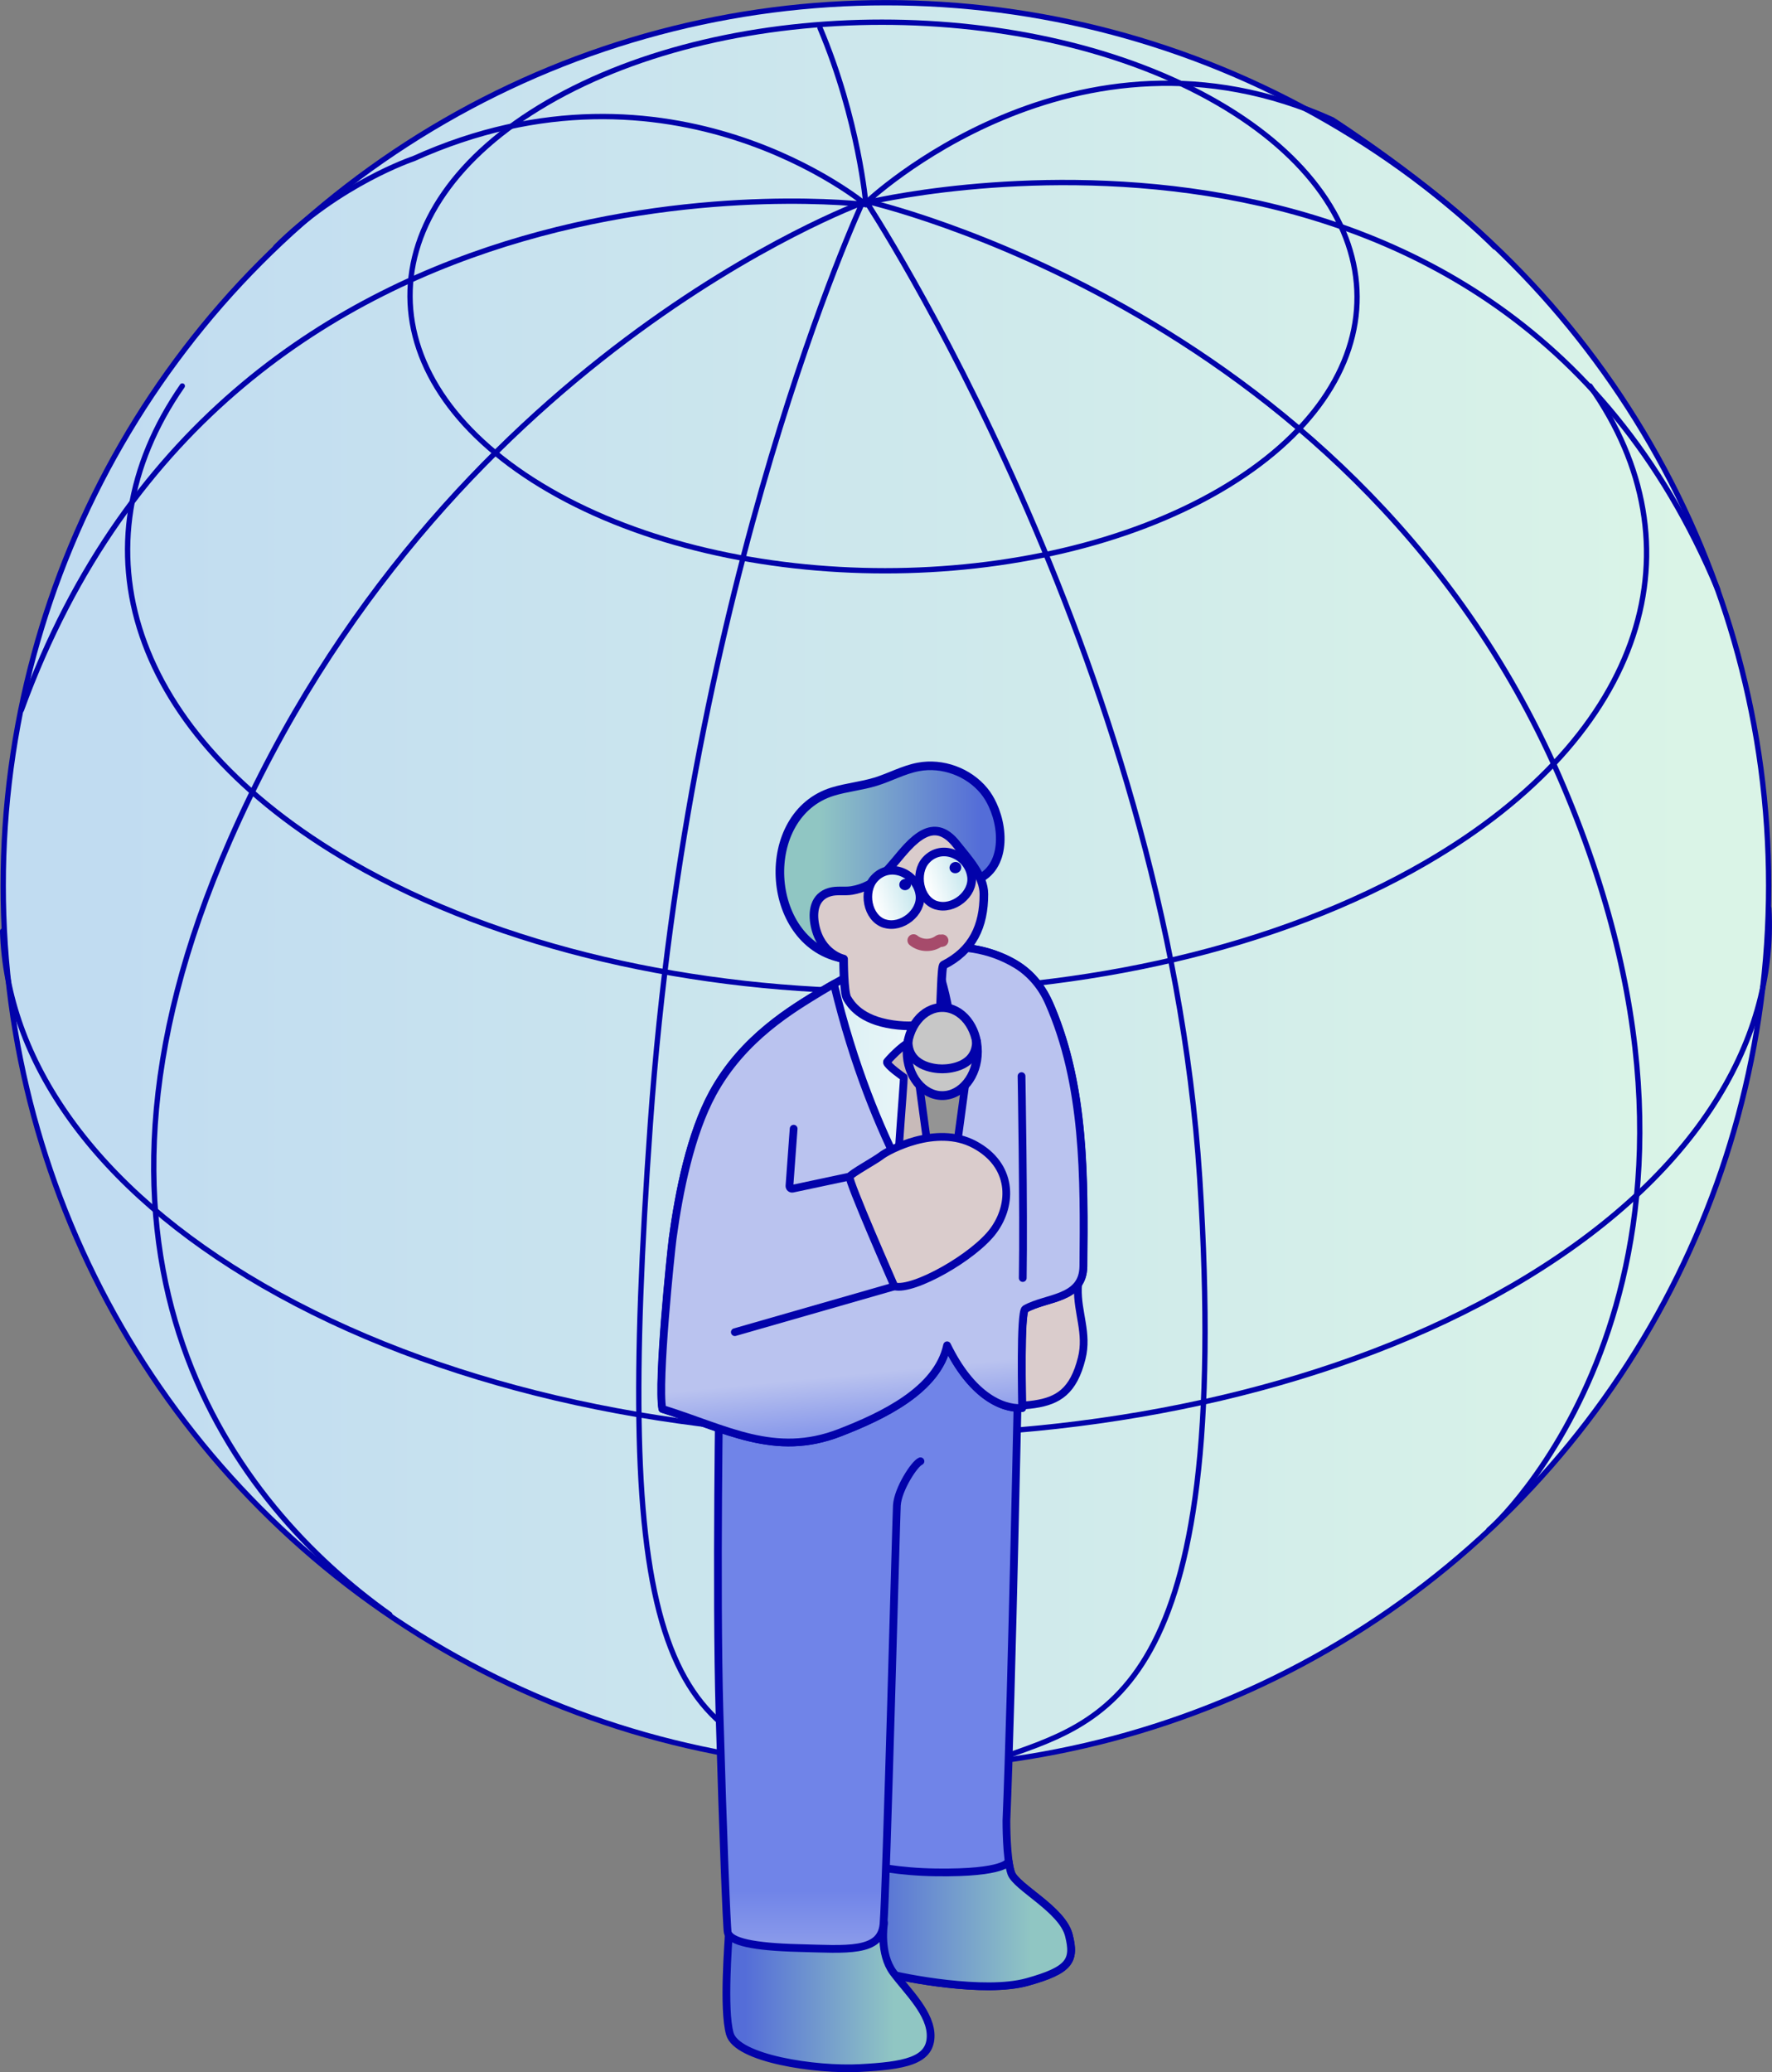
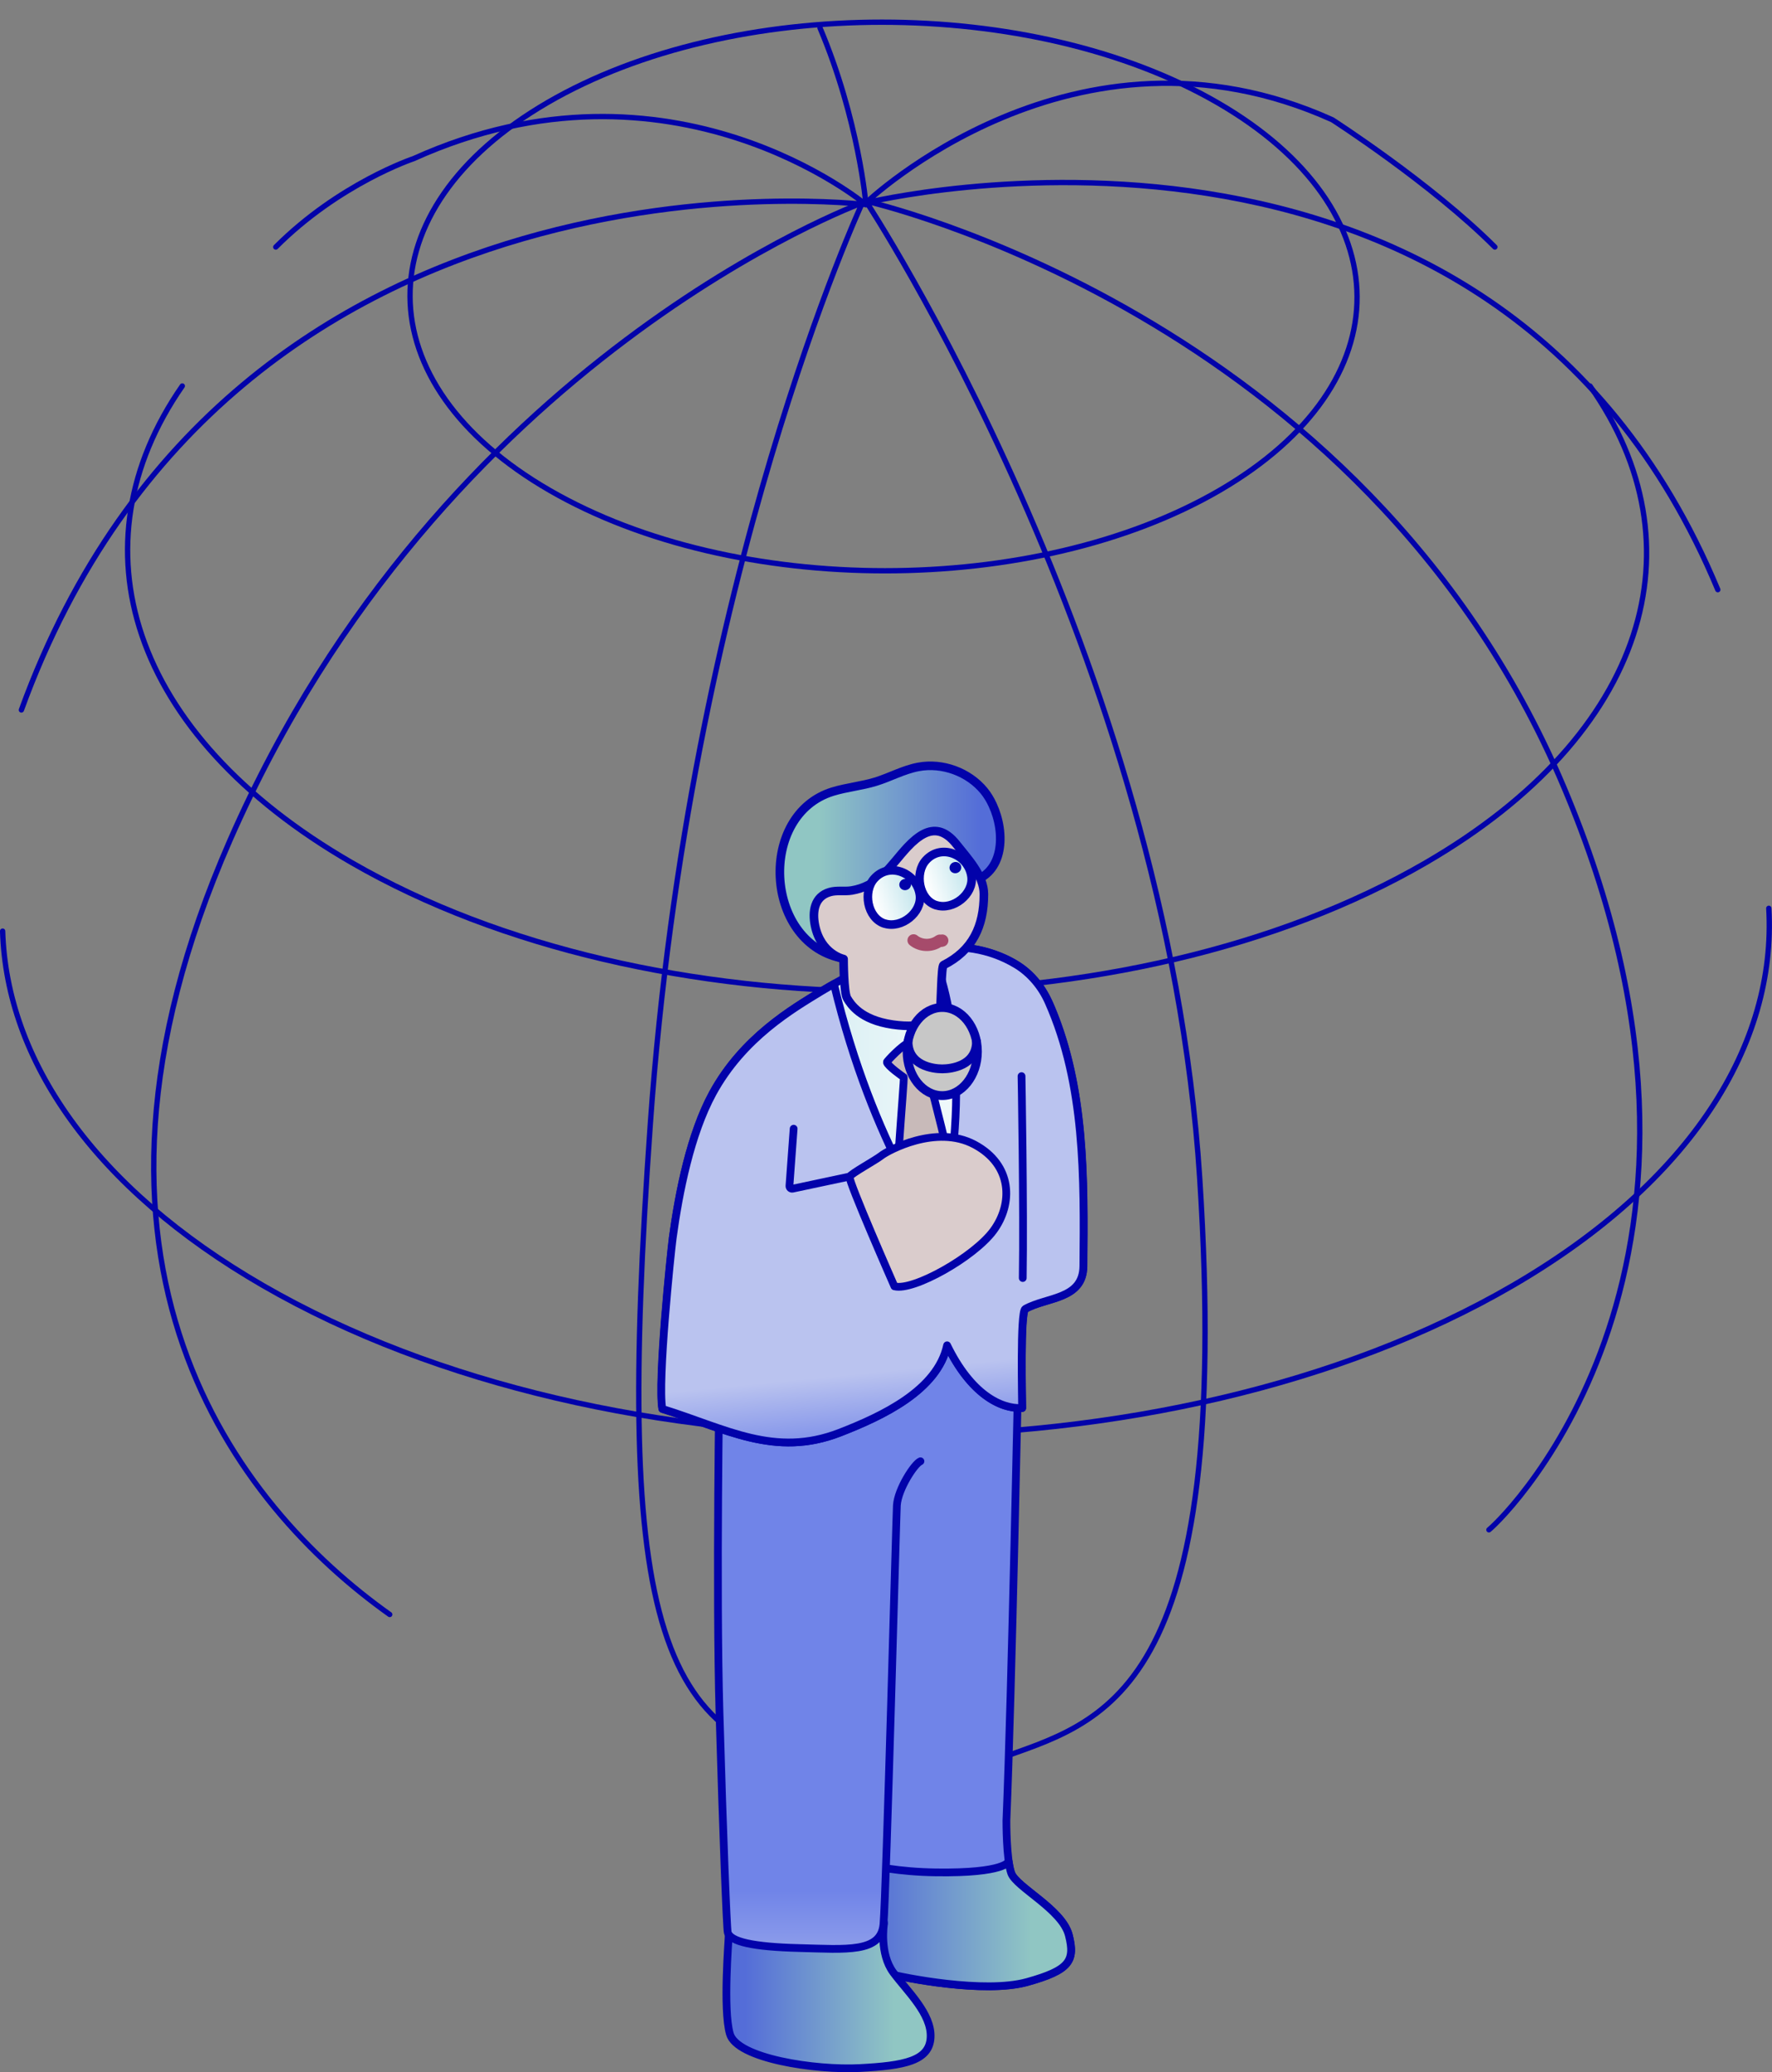
<svg xmlns="http://www.w3.org/2000/svg" xmlns:xlink="http://www.w3.org/1999/xlink" viewBox="0 0 249.44 291.68">
  <rect x="0" y="0" width="249.44" height="291.68" fill="#808080" stroke="none" />
  <defs>
    <style>
      .cls-1 {
        stroke: #a64b6b;
        stroke-width: 1.72px;
      }

      .cls-1, .cls-2, .cls-3, .cls-4, .cls-5, .cls-6, .cls-7, .cls-8, .cls-9, .cls-10, .cls-11, .cls-12, .cls-13, .cls-14, .cls-15, .cls-16, .cls-17, .cls-18, .cls-19 {
        stroke-linecap: round;
        stroke-linejoin: round;
      }

      .cls-1, .cls-10, .cls-11, .cls-12 {
        fill: none;
      }

      .cls-20 {
        fill: url(#_名称未設定グラデーション_6);
        mix-blend-mode: multiply;
      }

      .cls-21 {
        isolation: isolate;
      }

      .cls-2, .cls-3 {
        fill: #dacccc;
      }

      .cls-2, .cls-3, .cls-4, .cls-5, .cls-6, .cls-7, .cls-8, .cls-9, .cls-10, .cls-11, .cls-12, .cls-13, .cls-14, .cls-15, .cls-16, .cls-17, .cls-18, .cls-19 {
        stroke: #0202aa;
      }

      .cls-2, .cls-4, .cls-5, .cls-6, .cls-7, .cls-8, .cls-10, .cls-16, .cls-17, .cls-18, .cls-19 {
        stroke-width: 1.09px;
      }

      .cls-3, .cls-13, .cls-14, .cls-15 {
        stroke-width: 1.21px;
      }

      .cls-4 {
        fill: url(#_名称未設定グラデーション_2);
      }

      .cls-5 {
        fill: url(#_名称未設定グラデーション_4);
      }

      .cls-6 {
        fill: url(#_名称未設定グラデーション_3);
      }

      .cls-7 {
        fill: url(#_名称未設定グラデーション_5);
      }

      .cls-8 {
        fill: #949494;
      }

      .cls-22 {
        fill: #0202aa;
      }

      .cls-9 {
        fill: #c7c7c7;
      }

      .cls-9, .cls-12 {
        stroke-width: 1.24px;
      }

      .cls-11 {
        stroke-width: .75px;
      }

      .cls-13 {
        fill: url(#_名称未設定グラデーション_2-3);
      }

      .cls-14 {
        fill: url(#_名称未設定グラデーション_2-2);
      }

      .cls-15 {
        fill: url(#_名称未設定グラデーション_4-3);
      }

      .cls-16 {
        fill: url(#_名称未設定グラデーション_3-4);
      }

      .cls-17 {
        fill: url(#_名称未設定グラデーション_3-3);
      }

      .cls-18 {
        fill: url(#_名称未設定グラデーション_3-2);
      }

      .cls-19 {
        fill: url(#_名称未設定グラデーション_4-2);
      }
    </style>
    <linearGradient id="_名称未設定グラデーション_6" data-name="名称未設定グラデーション 6" x1=".45" y1="124.64" x2="248.97" y2="124.64" gradientUnits="userSpaceOnUse">
      <stop offset=".06" stop-color="#c1dcf1" />
      <stop offset=".96" stop-color="#daf4e7" />
    </linearGradient>
    <linearGradient id="_名称未設定グラデーション_3" data-name="名称未設定グラデーション 3" x1="4887.2" y1="295.09" x2="4887.2" y2="251.21" gradientTransform="translate(5021.91) rotate(-180) scale(1 -1)" gradientUnits="userSpaceOnUse">
      <stop offset=".18" stop-color="#bac3ef" />
      <stop offset=".66" stop-color="#7084e8" />
    </linearGradient>
    <linearGradient id="_名称未設定グラデーション_4" data-name="名称未設定グラデーション 4" x1="119.68" y1="270.79" x2="150.79" y2="270.79" gradientUnits="userSpaceOnUse">
      <stop offset=".09" stop-color="#546dd8" />
      <stop offset=".82" stop-color="#90c6c3" />
    </linearGradient>
    <linearGradient id="_名称未設定グラデーション_4-2" data-name="名称未設定グラデーション 4" x1="102.26" y1="279.56" x2="131.01" y2="279.56" xlink:href="#_名称未設定グラデーション_4" />
    <linearGradient id="_名称未設定グラデーション_3-2" data-name="名称未設定グラデーション 3" x1="4906.61" y1="295.09" x2="4906.61" y2="251.21" xlink:href="#_名称未設定グラデーション_3" />
    <linearGradient id="_名称未設定グラデーション_2" data-name="名称未設定グラデーション 2" x1="4869.36" y1="168.17" x2="4928.82" y2="168.17" gradientTransform="translate(5021.91) rotate(-180) scale(1 -1)" gradientUnits="userSpaceOnUse">
      <stop offset=".1" stop-color="#fff" />
      <stop offset=".82" stop-color="#cbe9ef" />
    </linearGradient>
    <linearGradient id="_名称未設定グラデーション_5" data-name="名称未設定グラデーション 5" x1="4891.63" y1="159" x2="4893.85" y2="179.83" gradientTransform="translate(5021.91) rotate(-180) scale(1 -1)" gradientUnits="userSpaceOnUse">
      <stop offset=".09" stop-color="#c8bab9" />
      <stop offset=".75" stop-color="#e2d6df" />
    </linearGradient>
    <linearGradient id="_名称未設定グラデーション_3-3" data-name="名称未設定グラデーション 3" x1="4898.31" y1="188.76" x2="4895.99" y2="212.69" xlink:href="#_名称未設定グラデーション_3" />
    <linearGradient id="_名称未設定グラデーション_4-3" data-name="名称未設定グラデーション 4" x1="1392.63" y1="121.38" x2="1423.66" y2="121.38" gradientTransform="translate(1533.43) rotate(-180) scale(1 -1)" xlink:href="#_名称未設定グラデーション_4" />
    <linearGradient id="_名称未設定グラデーション_2-2" data-name="名称未設定グラデーション 2" x1="428.03" y1="-24.53" x2="435.38" y2="-24.53" gradientTransform="translate(-276.52 284.74) rotate(-18.25)" xlink:href="#_名称未設定グラデーション_2" />
    <linearGradient id="_名称未設定グラデーション_2-3" data-name="名称未設定グラデーション 2" x1="435.74" y1="-24.69" x2="443.09" y2="-24.69" gradientTransform="translate(-276.52 284.74) rotate(-18.25)" xlink:href="#_名称未設定グラデーション_2" />
    <linearGradient id="_名称未設定グラデーション_3-4" data-name="名称未設定グラデーション 3" x1="114.42" y1="186.9" x2="114.12" y2="189.95" gradientTransform="matrix(1,0,0,1,0,0)" xlink:href="#_名称未設定グラデーション_3" />
  </defs>
  <g class="cls-21">
    <g id="_レイヤー_2" data-name="レイヤー 2">
      <g id="_デザイン" data-name="デザイン">
        <g>
          <g>
-             <circle class="cls-20" cx="124.71" cy="124.64" r="124.26" />
-             <circle class="cls-11" cx="124.71" cy="124.64" r="124.26" />
            <path class="cls-11" d="M171.35,14.43c26.12,15.08,26.26,39.52.31,54.6-25.95,15.08-68.16,15.08-94.27,0-26.11-15.07-26.25-39.52-.3-54.6,25.95-15.08,68.15-15.07,94.26,0Z" />
            <path class="cls-11" d="M119.9,248.9c-27.39-2.15-33.42-19.37-28.35-90.78,5.47-77.1,29.84-129.57,29.84-129.57,0,0-59.19,21.64-89.04,89.78-26.07,59.52.99,93.62,22.51,108.92" />
            <path class="cls-11" d="M3.01,99.93C32.86,17.86,121.89,28.8,121.89,28.8c0,0-27.36-22.88-63.67-6.47,0,0-10.45,3.48-19.4,12.44" />
            <path class="cls-11" d="M115.43,3.93c5.47,12.93,6.47,24.87,6.47,24.87" />
            <path class="cls-11" d="M241.81,83C210.12,6.86,121.89,28.55,121.89,28.55c0,0,29.35-28.1,65.66-11.69,0,0,13.93,8.95,22.88,17.91" />
            <path class="cls-11" d="M140.3,247.66c14.82-5.39,33.3-8.41,28.58-81.82-4.71-73.42-46.99-137.53-46.99-137.53,0,0,69.89,15.62,98.17,82.3,28.29,66.68-7.81,102.56-10.47,104.72" />
            <path class="cls-11" d="M248.99,127.85c1.1,19.15-10.91,38.49-36.06,53.11-48.41,28.13-127.16,28.13-175.88,0C13.15,167.16.92,149.15.37,131.06" />
            <path class="cls-11" d="M223.82,54.33c15.79,22.36,8.11,48.96-23.1,67.09-41.62,24.18-109.32,24.18-151.21,0-31.41-18.13-39.38-44.73-23.85-67.09" />
          </g>
          <g>
-             <path class="cls-2" d="M152.44,170.08s-.68,10.25-.71,11.27c-.09,3.41,1.42,6.32.54,9.83-1.16,4.65-3.32,5.98-6.65,6.48-3.32.5-9.8.5-10.14-7.31-.33-7.81,1-9.64,1.16-11.13.17-1.5,1.16-9.64,1.16-9.64,0,0,14.62.5,14.62.5Z" />
            <path class="cls-6" d="M143.38,190.9s-.97,47.91-1.71,65.37c0,0-.03,5.43.69,7.41.72,1.97,7.17,5.08,8.1,8.7.93,3.62.12,4.94-5.87,6.61-6,1.67-17.46-.6-19.83-1.25-2.36-.65-4.07-1.63-4.64-4.43-1.21-5.88.44-10.67.42-16.63-.02-6.35-.72-14.61-.93-20.96-.29-8.99-.55-17.97-.7-26.96-.09-5.28-.7-11.06.17-16.29,1.02-6.1,8.65-9.58,14.52-9.6,5.87-.02,9.32,3.92,9.76,8.03Z" />
            <path class="cls-5" d="M120.12,273.3c-.83-4.04-.32-7.56.08-11.3,2.53.71,6.4,1.48,11.58,1.55,9.73.13,10.19-1.52,10.19-1.52h.02c.09.64.21,1.23.36,1.64.72,1.97,7.17,5.08,8.1,8.7.93,3.62.12,4.94-5.87,6.61-6,1.67-17.46-.6-19.83-1.25-2.36-.65-4.07-1.63-4.64-4.43Z" />
            <path class="cls-19" d="M124.43,270.82s-.66,4.15,1.31,6.81c1.97,2.66,5.42,5.82,5.26,9.14-.16,3.32-3.73,3.99-9.97,4.32-6.24.33-17.31-1.33-18.29-4.82-.99-3.49-.16-13.13-.16-13.96,0-.83.82-3.49,2.14-3.99,1.31-.5,20.05-1,19.72,2.49Z" />
            <path class="cls-18" d="M129.57,205.68c-.83.33-3.16,3.88-3.32,6.2-.08,1.18-1.49,54.38-1.88,58.94-.35,4.07-5.21,3.55-11.85,3.38-6.49-.16-9.75-.89-10.08-2.22-.13-.51-.66-13.46-1.16-30.91-.5-17.45,0-47.53,0-47.53l27.25-1.5" />
            <path class="cls-4" d="M94.7,174.31c.89-6.61,2.53-14.71,5.62-20.4,4.29-7.88,11.28-11.93,15.36-14.42,7-4.27,16.11-8.02,24.24-5.2,4.01,1.39,6.38,3.59,8.04,7.54,4.81,11.42,4.67,24.23,4.56,36.38-.04,4.73-5.17,4.33-8.18,6.03-.74.42-.44,12.87-.44,13.95-3.08.14-7.23-2.02-10.56-8.83-1.37,6.32-9.1,9.96-15.12,12.3-9.18,3.57-16.05-.57-24.97-3.34-.67-3.86,1.19-22,1.46-24Z" />
            <path class="cls-7" d="M130.56,151.12s.87-2.39.65-3.06c-.06-.19-2.64-1.39-3.32-1.25-.76.16-3.07,2.57-3.05,2.7.09.51,2.2,2.01,2.37,2.1s-1.63,18.79-.95,22.19c.69,3.4,5.28,5.69,5.28,5.69,0,0,2.57-2.96,3.46-4.93.89-1.96-1.69-13.41-4.43-23.45Z" />
            <path class="cls-17" d="M117.4,138.49c-.58.33-1.17.66-1.73,1-4.08,2.49-11.07,6.54-15.36,14.42-3.09,5.69-4.73,13.79-5.62,20.4-.27,2-2.14,20.14-1.46,24,8.93,2.77,15.79,6.91,24.97,3.35,6.03-2.34,13.75-5.98,15.12-12.3,3.32,6.81,7.48,8.97,10.56,8.83,0-1.08-.3-13.53.44-13.95,3.01-1.7,8.14-1.3,8.18-6.03.11-12.43.26-25.55-4.9-37.16-.96-2.17-2.55-4.08-4.58-5.3-3.83-2.3-7.99-2.77-12.12-2.22,1.52,3.14,3.17,8.42,3.63,17.38.42,8.06-1.21,18.42-2.06,23.05,0,0-9.52-12.23-15.08-35.47Z" />
            <path class="cls-10" d="M143.8,151.47s.33,18.61.17,28.42" />
            <path class="cls-10" d="M111.72,158.87l-.59,8.04c-.02.26.21.46.46.4l8-1.7" />
            <path class="cls-15" d="M139.74,113.31c-.34-.74-.75-1.42-1.22-1.99-2.18-2.66-5.87-4.01-9.25-3.37-2.09.39-3.99,1.46-6.02,2.08-1.98.61-4.07.79-6.05,1.4-10.5,3.26-9.61,21.04,1.11,23.4,6.83,1.51,17.63-10.55,18.35-10.72,4.7-1.16,4.9-6.87,3.08-10.8Z" />
            <path class="cls-3" d="M132.22,117.05c.81.2,1.62.77,2.44,1.82,1.54,1.95,3.84,4.37,3.84,6.98.01,4.55-1.62,7.94-5.68,9.99-.33.17-.33,5.36-.5,6.53-.17,1.17-2.18,2.51-6.7,1.84-4.52-.67-5.86-2.85-6.37-3.69-.5-.84-.5-5.53-.5-5.53,0,0-3.18-.67-4.02-4.69-.41-1.98-.1-4.1,2.06-4.73,1.01-.3,2.07-.06,3.1-.23,1.67-.27,3.14-1.05,4.37-2.2,1.28-1.2,2.3-2.66,3.5-3.93,1.53-1.62,2.99-2.51,4.45-2.16Z" />
            <path class="cls-14" d="M124.51,129.99c2.39.77,5.29-1.55,4.98-4.01-.39-3.05-4.2-4.75-6.41-2.33-1.65,1.8-1.01,5.56,1.43,6.35Z" />
            <path class="cls-13" d="M131.78,127.41c2.39.77,5.29-1.55,4.98-4.01-.39-3.05-4.2-4.75-6.41-2.33-1.65,1.8-1.01,5.56,1.43,6.35Z" />
            <ellipse class="cls-22" cx="127.42" cy="124.5" rx=".83" ry=".79" transform="translate(-32.58 46.17) rotate(-18.25)" />
            <ellipse class="cls-22" cx="134.49" cy="122.12" rx=".83" ry=".79" transform="translate(-31.48 48.26) rotate(-18.25)" />
            <path class="cls-1" d="M128.6,132.36c.97.8,2.48.86,3.51.14.35-.25.14.05.53-.11" />
-             <line class="cls-16" x1="103.44" y1="187.51" x2="125.91" y2="181.06" />
-             <polygon class="cls-8" points="133.77 168.18 131.51 168.18 129.45 152.97 135.83 152.97 133.77 168.18" />
            <ellipse class="cls-9" cx="132.64" cy="148.01" rx="4.95" ry="6.2" />
            <path class="cls-12" d="M137.46,146.57c0,3.42-3.52,3.88-4.82,3.88s-4.82-.46-4.82-3.88" />
            <path class="cls-2" d="M125.91,181.06s-6.58-14.96-6.31-15.44,3.61-2.28,4.47-2.96c.86-.68,7.69-4.45,13.1-1.56,5.41,2.89,5.42,8.37,2.69,12.1-2.73,3.73-11.3,8.55-13.94,7.86Z" />
          </g>
        </g>
      </g>
    </g>
  </g>
</svg>